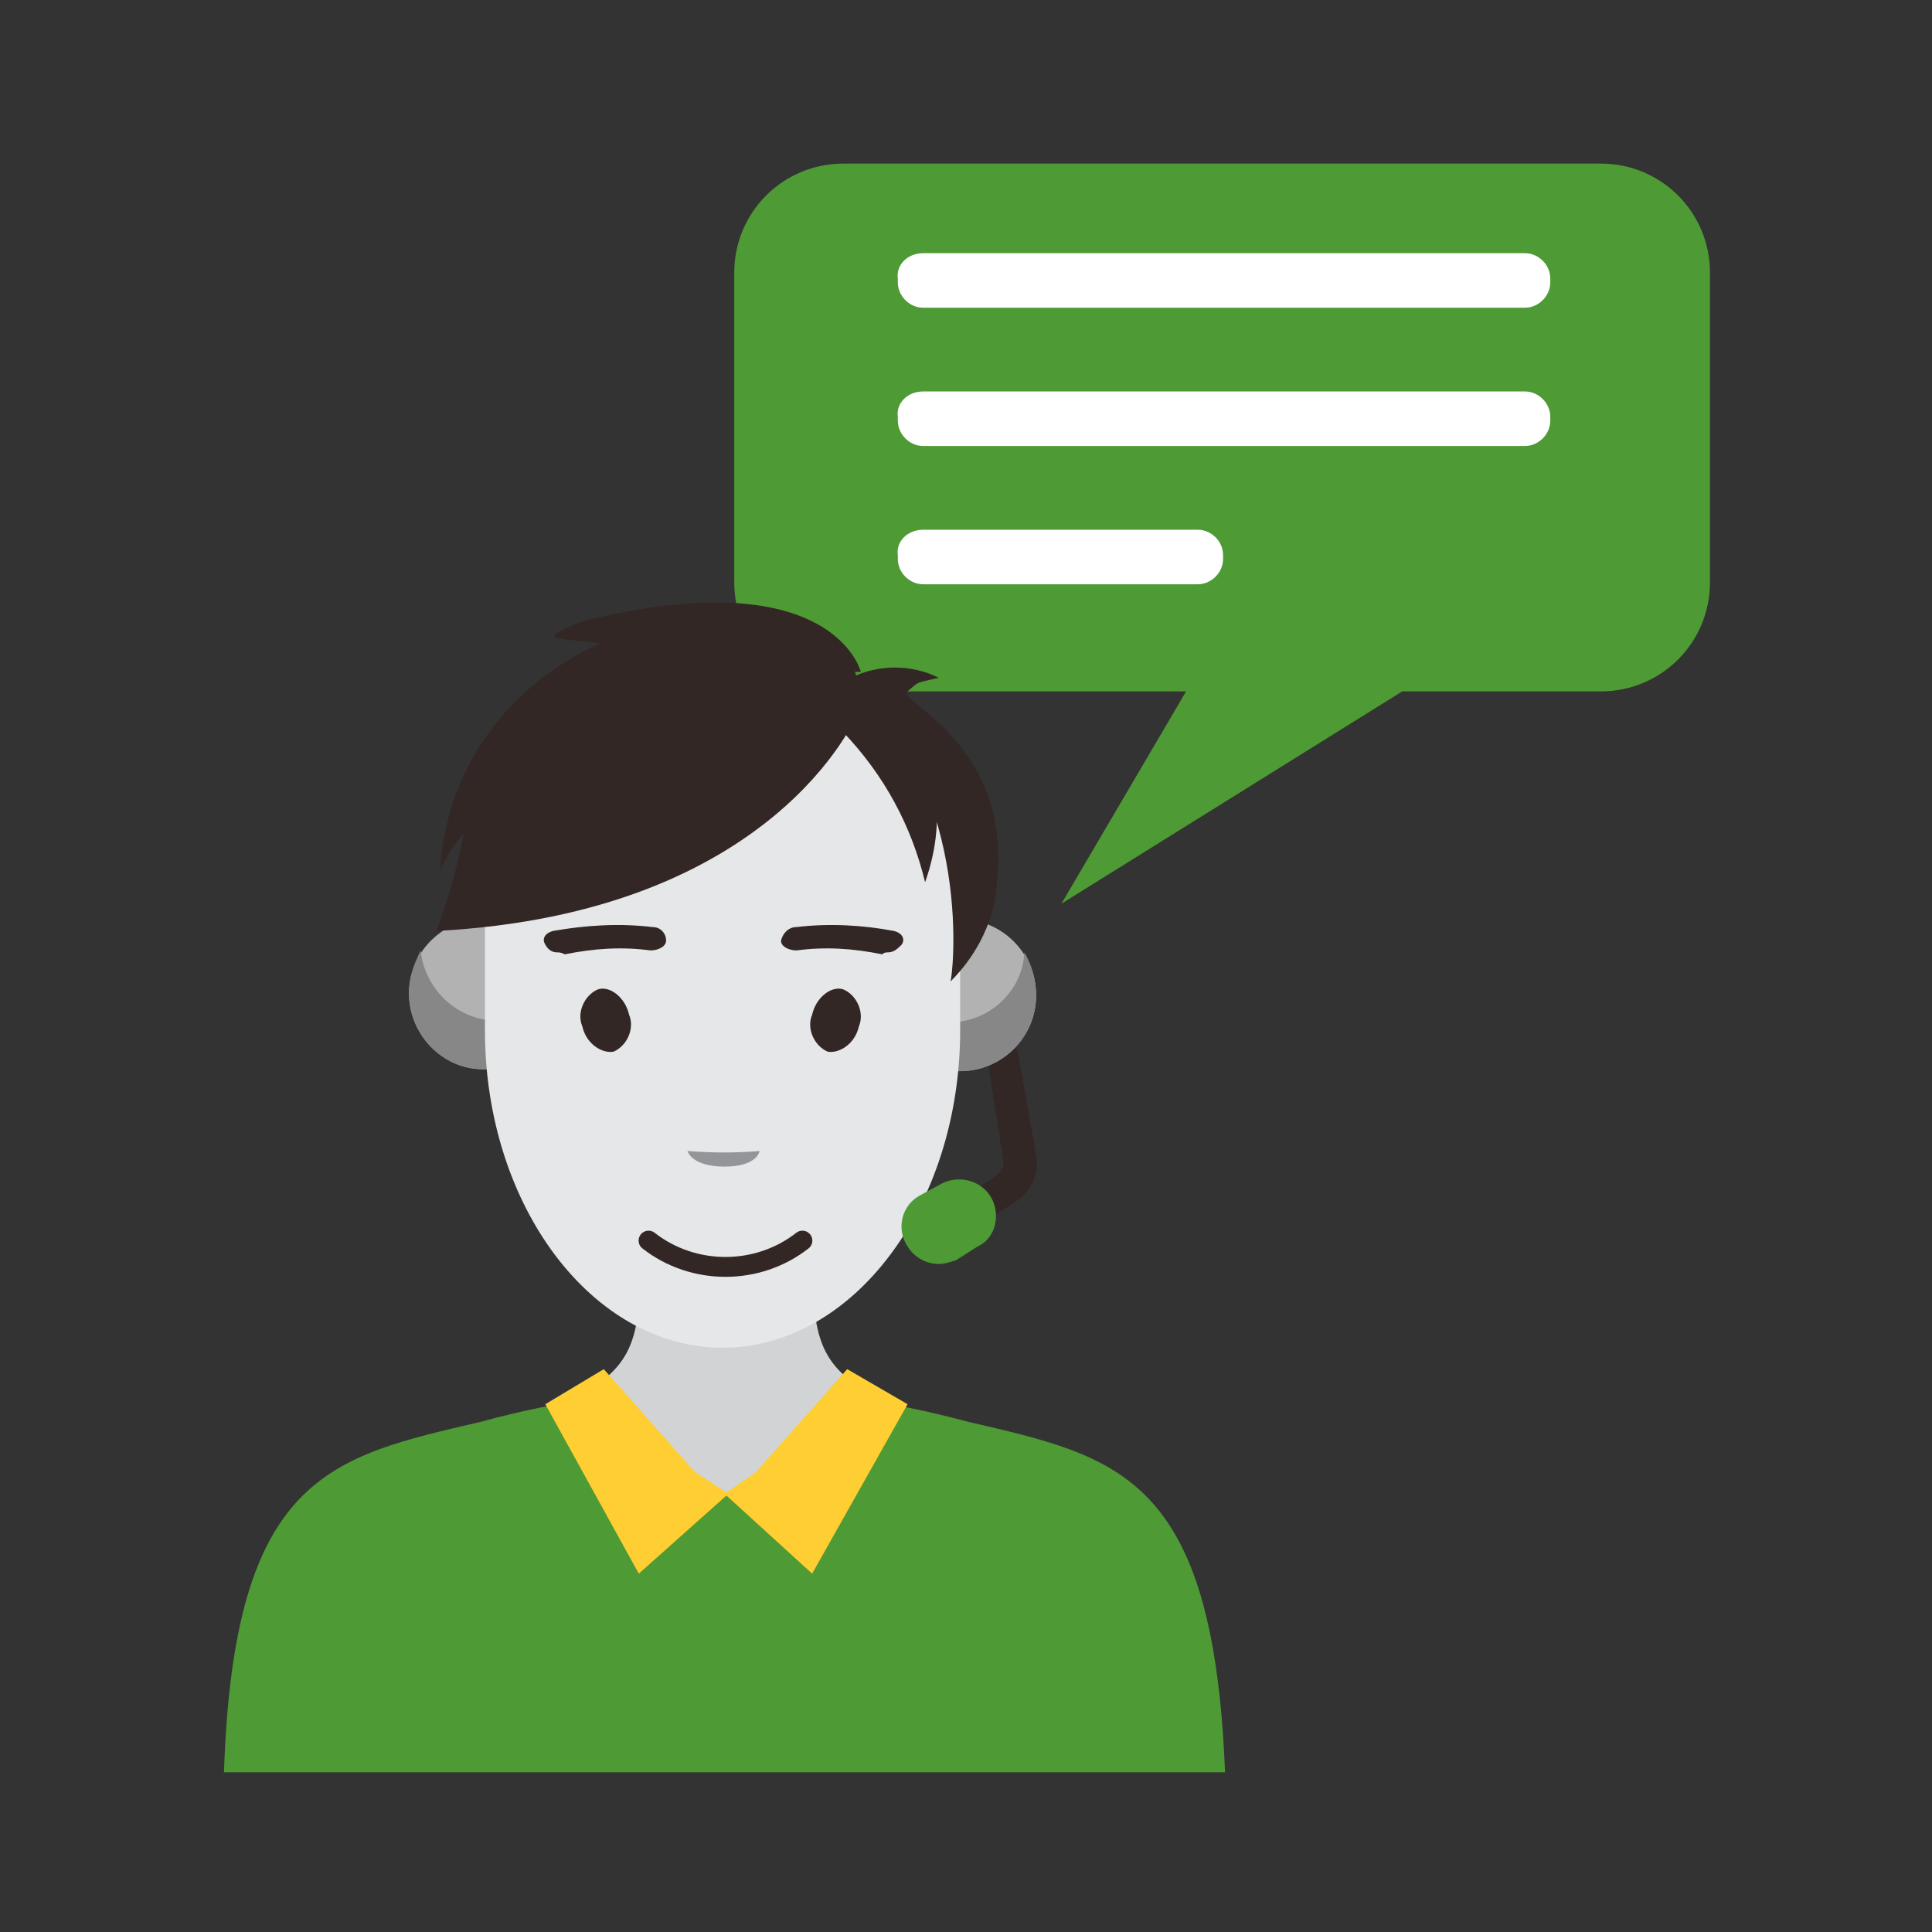
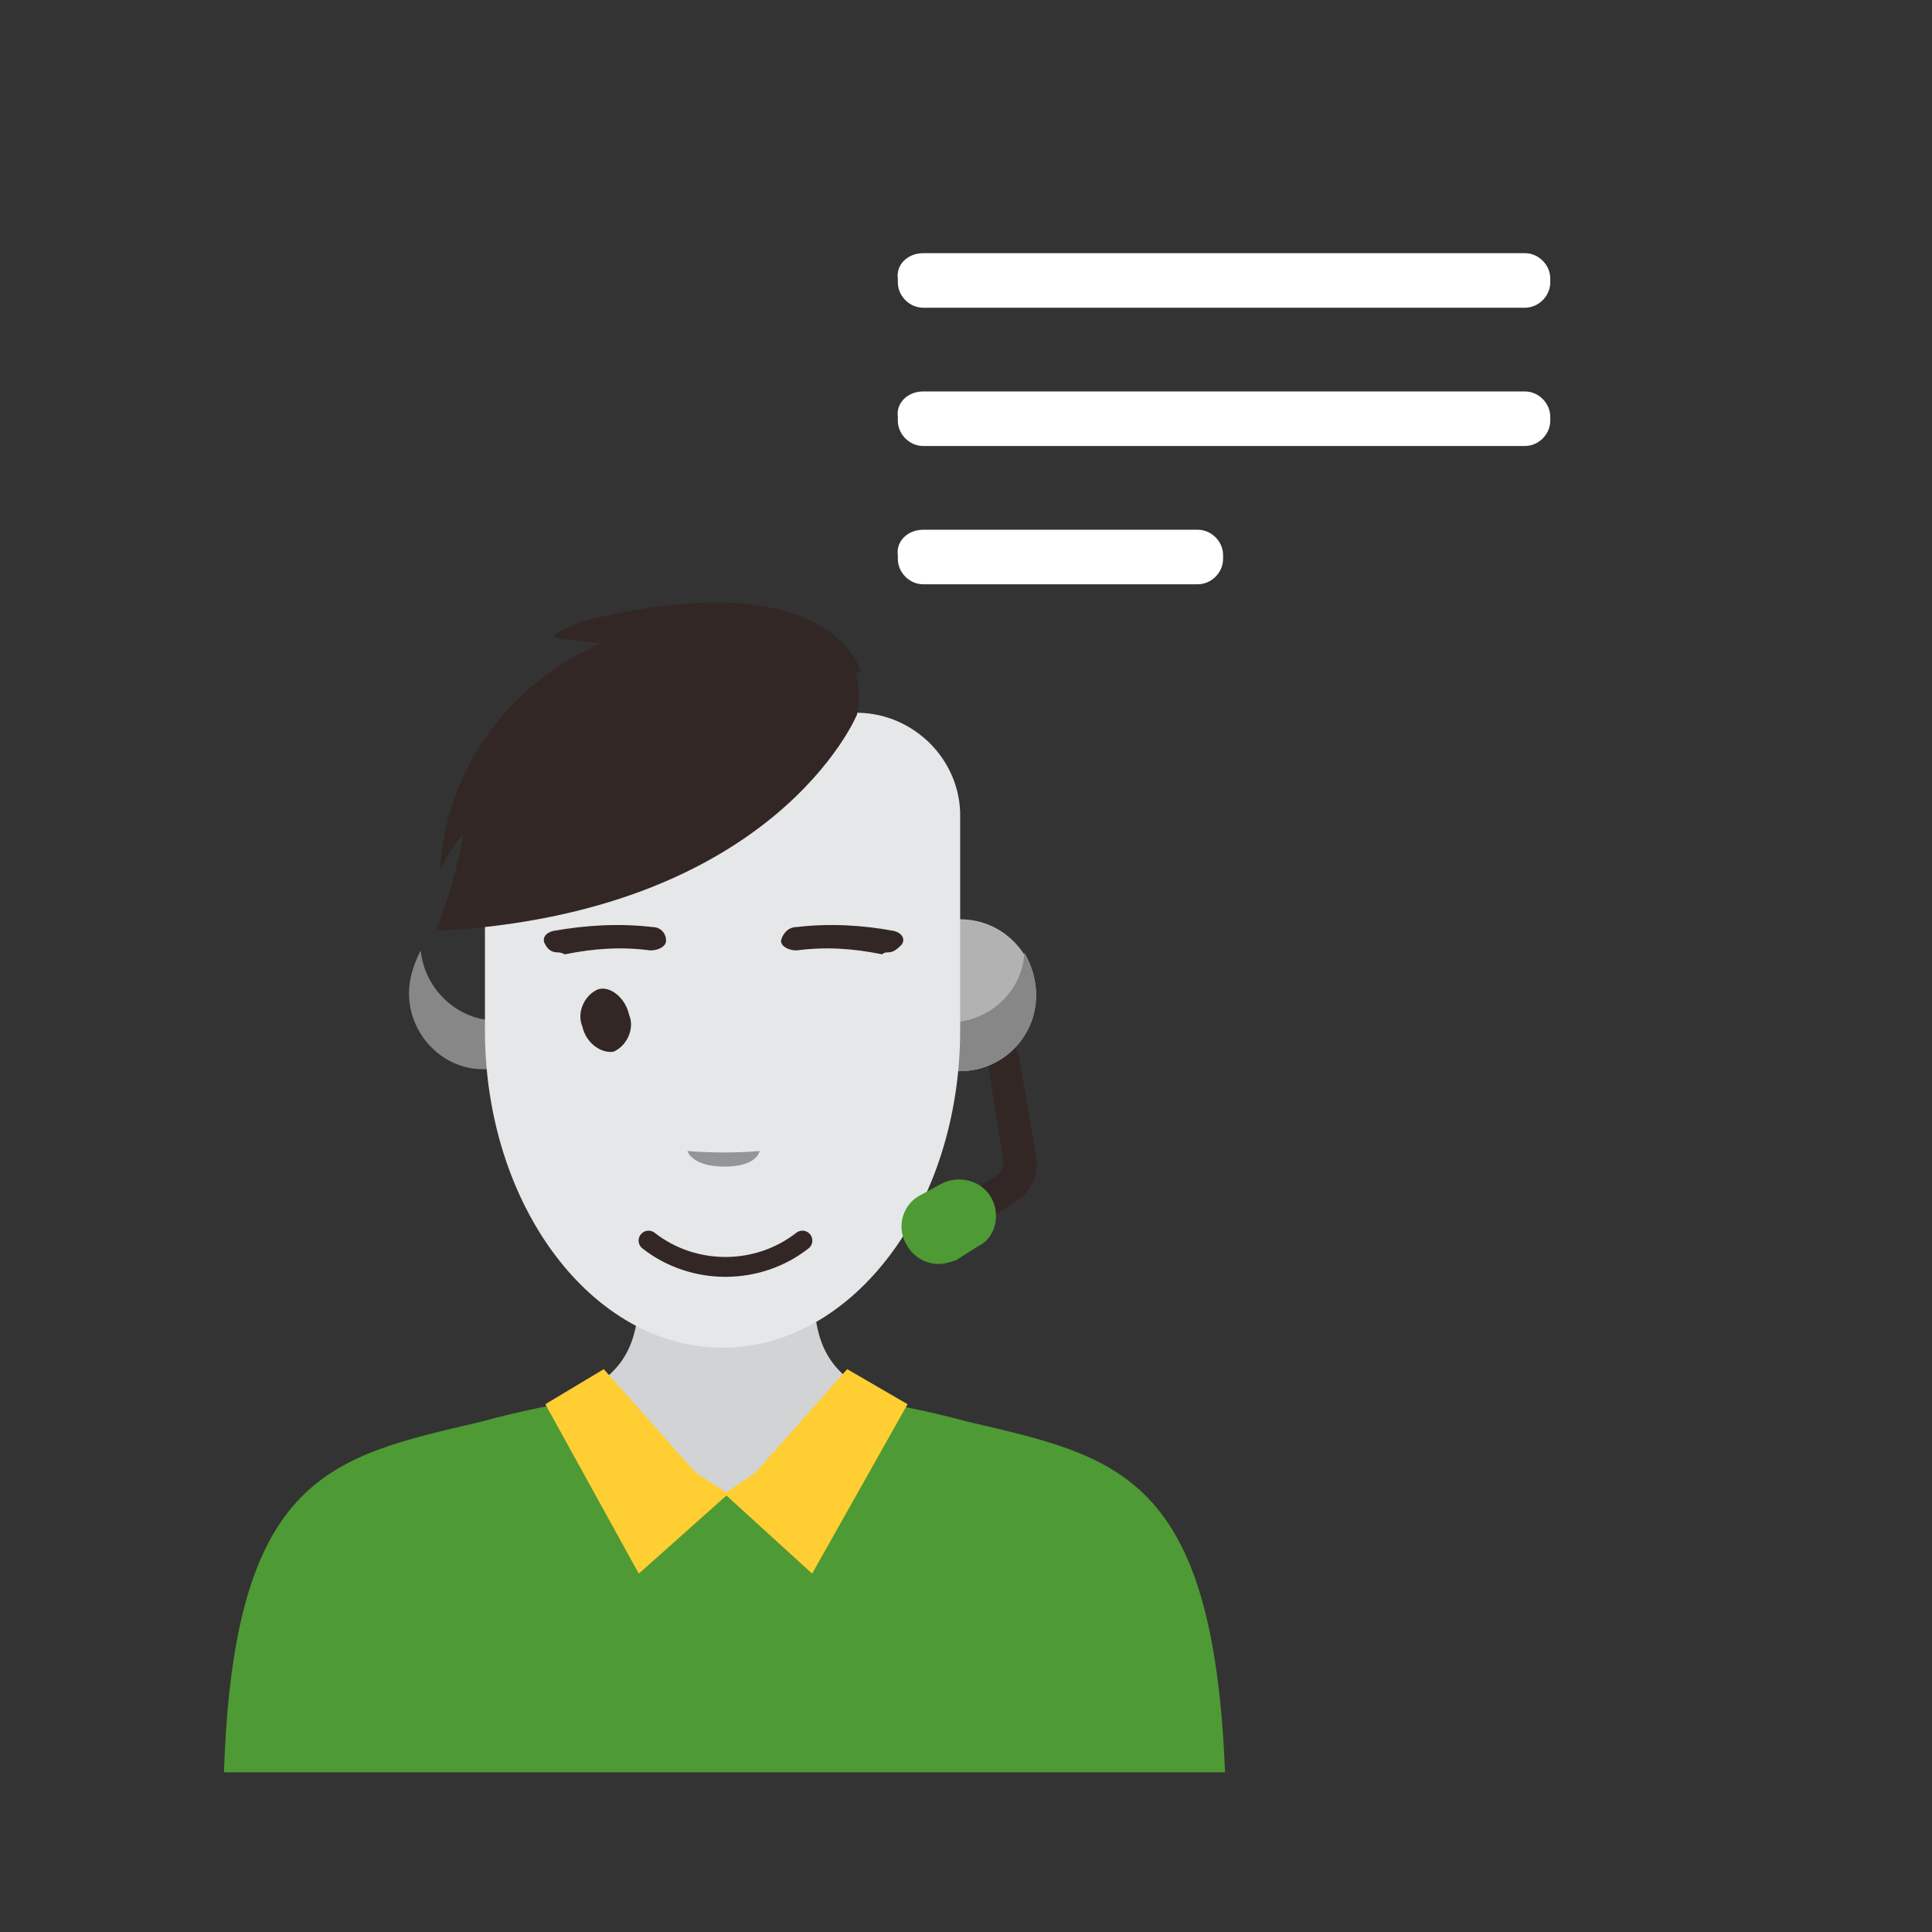
<svg xmlns="http://www.w3.org/2000/svg" version="1.1" id="Layer_1" x="0px" y="0px" viewBox="0 0 99.2 99.2" style="enable-background:new 0 0 99.2 99.2;" xml:space="preserve">
  <rect x="0" y="0" width="99.2" height="99.2" fill="#333333" stroke="none" />
  <style type="text/css">
	.st0{fill:#322725;}
	.st1{fill:#B2B2B2;}
	.st2{fill:#878787;}
	.st3{fill:#4E9A34;}
	.st4{fill:#D1D3D4;}
	.st5{fill:#FFCE32;}
	.st6{fill:#E6E7E8;}
	.st7{fill:#939598;}
	.st8{fill:none;stroke:#322725;stroke-width:1.02;stroke-linecap:round;stroke-miterlimit:10;}
	.st9{fill:#FFFFFF;}
	.st10{fill:none;}
</style>
  <g id="Layer_1_1_">
    <path class="st0" d="M50.4,62.6c-0.4,0-0.8-0.3-0.8-0.8c0-0.3,0.2-0.6,0.4-0.7l1.1-0.7c0.3-0.2,0.5-0.5,0.4-0.9l-0.8-5.1   c-0.1-0.4,0.2-0.8,0.7-0.9s0.8,0.2,0.9,0.7l0,0l0.9,5.1c0.2,1-0.3,2-1.2,2.5l-1.1,0.7C50.7,62.6,50.5,62.6,50.4,62.6z" />
    <path class="st1" d="M49.3,47.2h-3.9V55h3.9c2.1,0,3.9-1.7,3.9-3.9l0,0C53.2,49,51.5,47.2,49.3,47.2C49.4,47.2,49.3,47.2,49.3,47.2   z" />
    <path class="st2" d="M52.6,48.9c-0.1,2-1.8,3.6-3.9,3.6h-3.3V55h3.9c2.1,0,3.9-1.7,3.9-3.9l0,0C53.2,50.3,53,49.6,52.6,48.9z" />
-     <path class="st1" d="M21,51L21,51c0,2.1,1.7,3.9,3.8,3.9c0,0,0,0,0.1,0h3.9v-7.8h-3.9C22.7,47.2,21,48.9,21,51z" />
    <path class="st2" d="M21,51L21,51c0,2.1,1.7,3.9,3.8,3.9c0,0,0,0,0.1,0h3.9v-2.5h-3.3c-2,0-3.7-1.6-3.9-3.6   C21.2,49.6,21,50.3,21,51z" />
    <path class="st3" d="M62.9,91c-0.6-15.3-5.5-16.2-13.2-18c-4.1-1.1-8.3-1.7-12.5-1.7s-8.5,0.6-12.5,1.7C17,74.8,12,75.7,11.5,91   H62.9z" />
    <path class="st4" d="M29,72.2c2.6,1.4,5.1,4.5,8.3,4.5s5.7-3,8.3-4.5c-2.1-1.4-3.6-2-3.8-5.3c-2.8,1.6-6.2,1.6-9,0   C32.6,70.2,31.1,70.8,29,72.2z" />
    <polygon class="st5" points="31,70.3 28,72.1 32.8,80.8 37.4,76.7 35.7,75.6  " />
    <polygon class="st5" points="43.5,70.3 46.6,72.1 41.7,80.8 37.2,76.7 38.8,75.6  " />
-     <path class="st3" d="M82.2,8.4H43.3c-3.1,0-5.6,2.5-5.6,5.6v15.9c0,3.1,2.5,5.6,5.6,5.6h17.6l-6.4,10.9L72,35.5h10.2   c3.1,0,5.6-2.5,5.6-5.6V14C87.8,10.9,85.3,8.4,82.2,8.4z" />
    <path class="st6" d="M24.9,52.3V41.9c0-2.9,2.3-5.2,5.2-5.3h13.7c2.9-0.1,5.4,2.2,5.5,5.1l0,0v11.2c0,9-5.5,16.3-12.2,16.3   s-12.2-7.3-12.2-16.3L24.9,52.3" />
    <path class="st0" d="M45.6,48.9c0.3,0,0.5-0.2,0.7-0.4c0.2-0.3,0-0.6-0.4-0.7c-1.6-0.3-3.3-0.4-5-0.2c-0.4,0-0.7,0.3-0.8,0.7   c0,0.3,0.4,0.5,0.8,0.5c1.5-0.2,2.9-0.1,4.4,0.2C45.4,48.9,45.5,48.9,45.6,48.9" />
    <path class="st0" d="M28.6,48.9c-0.3,0-0.5-0.2-0.6-0.4c-0.2-0.3,0-0.6,0.4-0.7c1.7-0.3,3.4-0.4,5.1-0.2c0.4,0,0.7,0.3,0.7,0.7   c0,0.3-0.4,0.5-0.8,0.5c-1.5-0.2-2.9-0.1-4.4,0.2C28.8,48.9,28.7,48.9,28.6,48.9" />
    <path class="st7" d="M39,59.1c-1.2,0.1-2.4,0.1-3.7,0c0,0,0.2,0.8,1.9,0.8S39,59.1,39,59.1" />
    <path class="st0" d="M44,36.7c0,0-4.2,10.2-21.6,11.1c0.6-1.6,1.1-3.3,1.4-5c-0.5,0.6-0.9,1.2-1.2,1.9c0.2-3.8,2-7.3,5-9.7   C33.6,30.1,45.3,30.1,44,36.7" />
-     <path class="st0" d="M43.7,34.8c1.4-0.7,3.1-0.7,4.5,0c-1.3,0.3-1,0.2-1.6,0.7s5.3,2.6,4.6,9.7c-0.1,2-1,3.8-2.4,5.2   C48.9,50.3,50.1,40.9,43.7,34.8" />
-     <path class="st0" d="M47.9,39.9v0.2c0.4,1.7,0.2,3.5-0.4,5.2c-0.7-2.9-2.1-5.5-4.2-7.7c-2.7-3,0-2.6,0-2.6h1.2l1.8,1.4" />
    <path class="st0" d="M44.2,34.5c0,0-1.4-5.8-14.3-2.6c-3.2,1.3-0.7,0.6,3.5,1.6C36.9,34.2,40.5,34.5,44.2,34.5" />
    <path class="st8" d="M33.3,63.7c2.3,1.8,5.6,1.8,7.9,0" />
    <path class="st0" d="M31.5,54c0.7-0.3,1.1-1.2,0.8-1.9c-0.2-0.9-1-1.5-1.6-1.3c-0.7,0.3-1.1,1.2-0.8,1.9   C30.1,53.6,30.9,54.1,31.5,54" />
-     <path class="st0" d="M42.5,54c-0.7-0.3-1.1-1.2-0.8-1.9c0.2-0.9,1-1.5,1.6-1.3c0.7,0.3,1.1,1.2,0.8,1.9   C43.9,53.6,43.1,54.1,42.5,54" />
    <path class="st3" d="M50.9,61.5c-0.5-0.9-1.7-1.2-2.6-0.7l0,0l-1.1,0.6c-0.9,0.5-1.2,1.7-0.6,2.6c0.3,0.5,0.9,0.9,1.6,0.9   c0.3,0,0.6-0.1,0.9-0.2l1.1-0.7C51.1,63.6,51.4,62.4,50.9,61.5z" />
    <path class="st9" d="M47.4,13h30.9c0.7,0,1.3,0.6,1.3,1.3v0.2c0,0.7-0.6,1.3-1.3,1.3H47.4c-0.7,0-1.3-0.6-1.3-1.3v-0.2   C46,13.6,46.6,13,47.4,13z" />
    <path class="st9" d="M47.4,20.1h30.9c0.7,0,1.3,0.6,1.3,1.3v0.2c0,0.7-0.6,1.3-1.3,1.3H47.4c-0.7,0-1.3-0.6-1.3-1.3v-0.2   C46,20.7,46.6,20.1,47.4,20.1z" />
    <path class="st9" d="M47.4,27.2h14.1c0.7,0,1.3,0.6,1.3,1.3v0.2c0,0.7-0.6,1.3-1.3,1.3H47.4c-0.7,0-1.3-0.6-1.3-1.3v-0.2   C46,27.8,46.6,27.2,47.4,27.2z" />
  </g>
  <g id="hammer">
    <rect x="5" y="5" class="st10" width="99.2" height="99.2" />
  </g>
</svg>